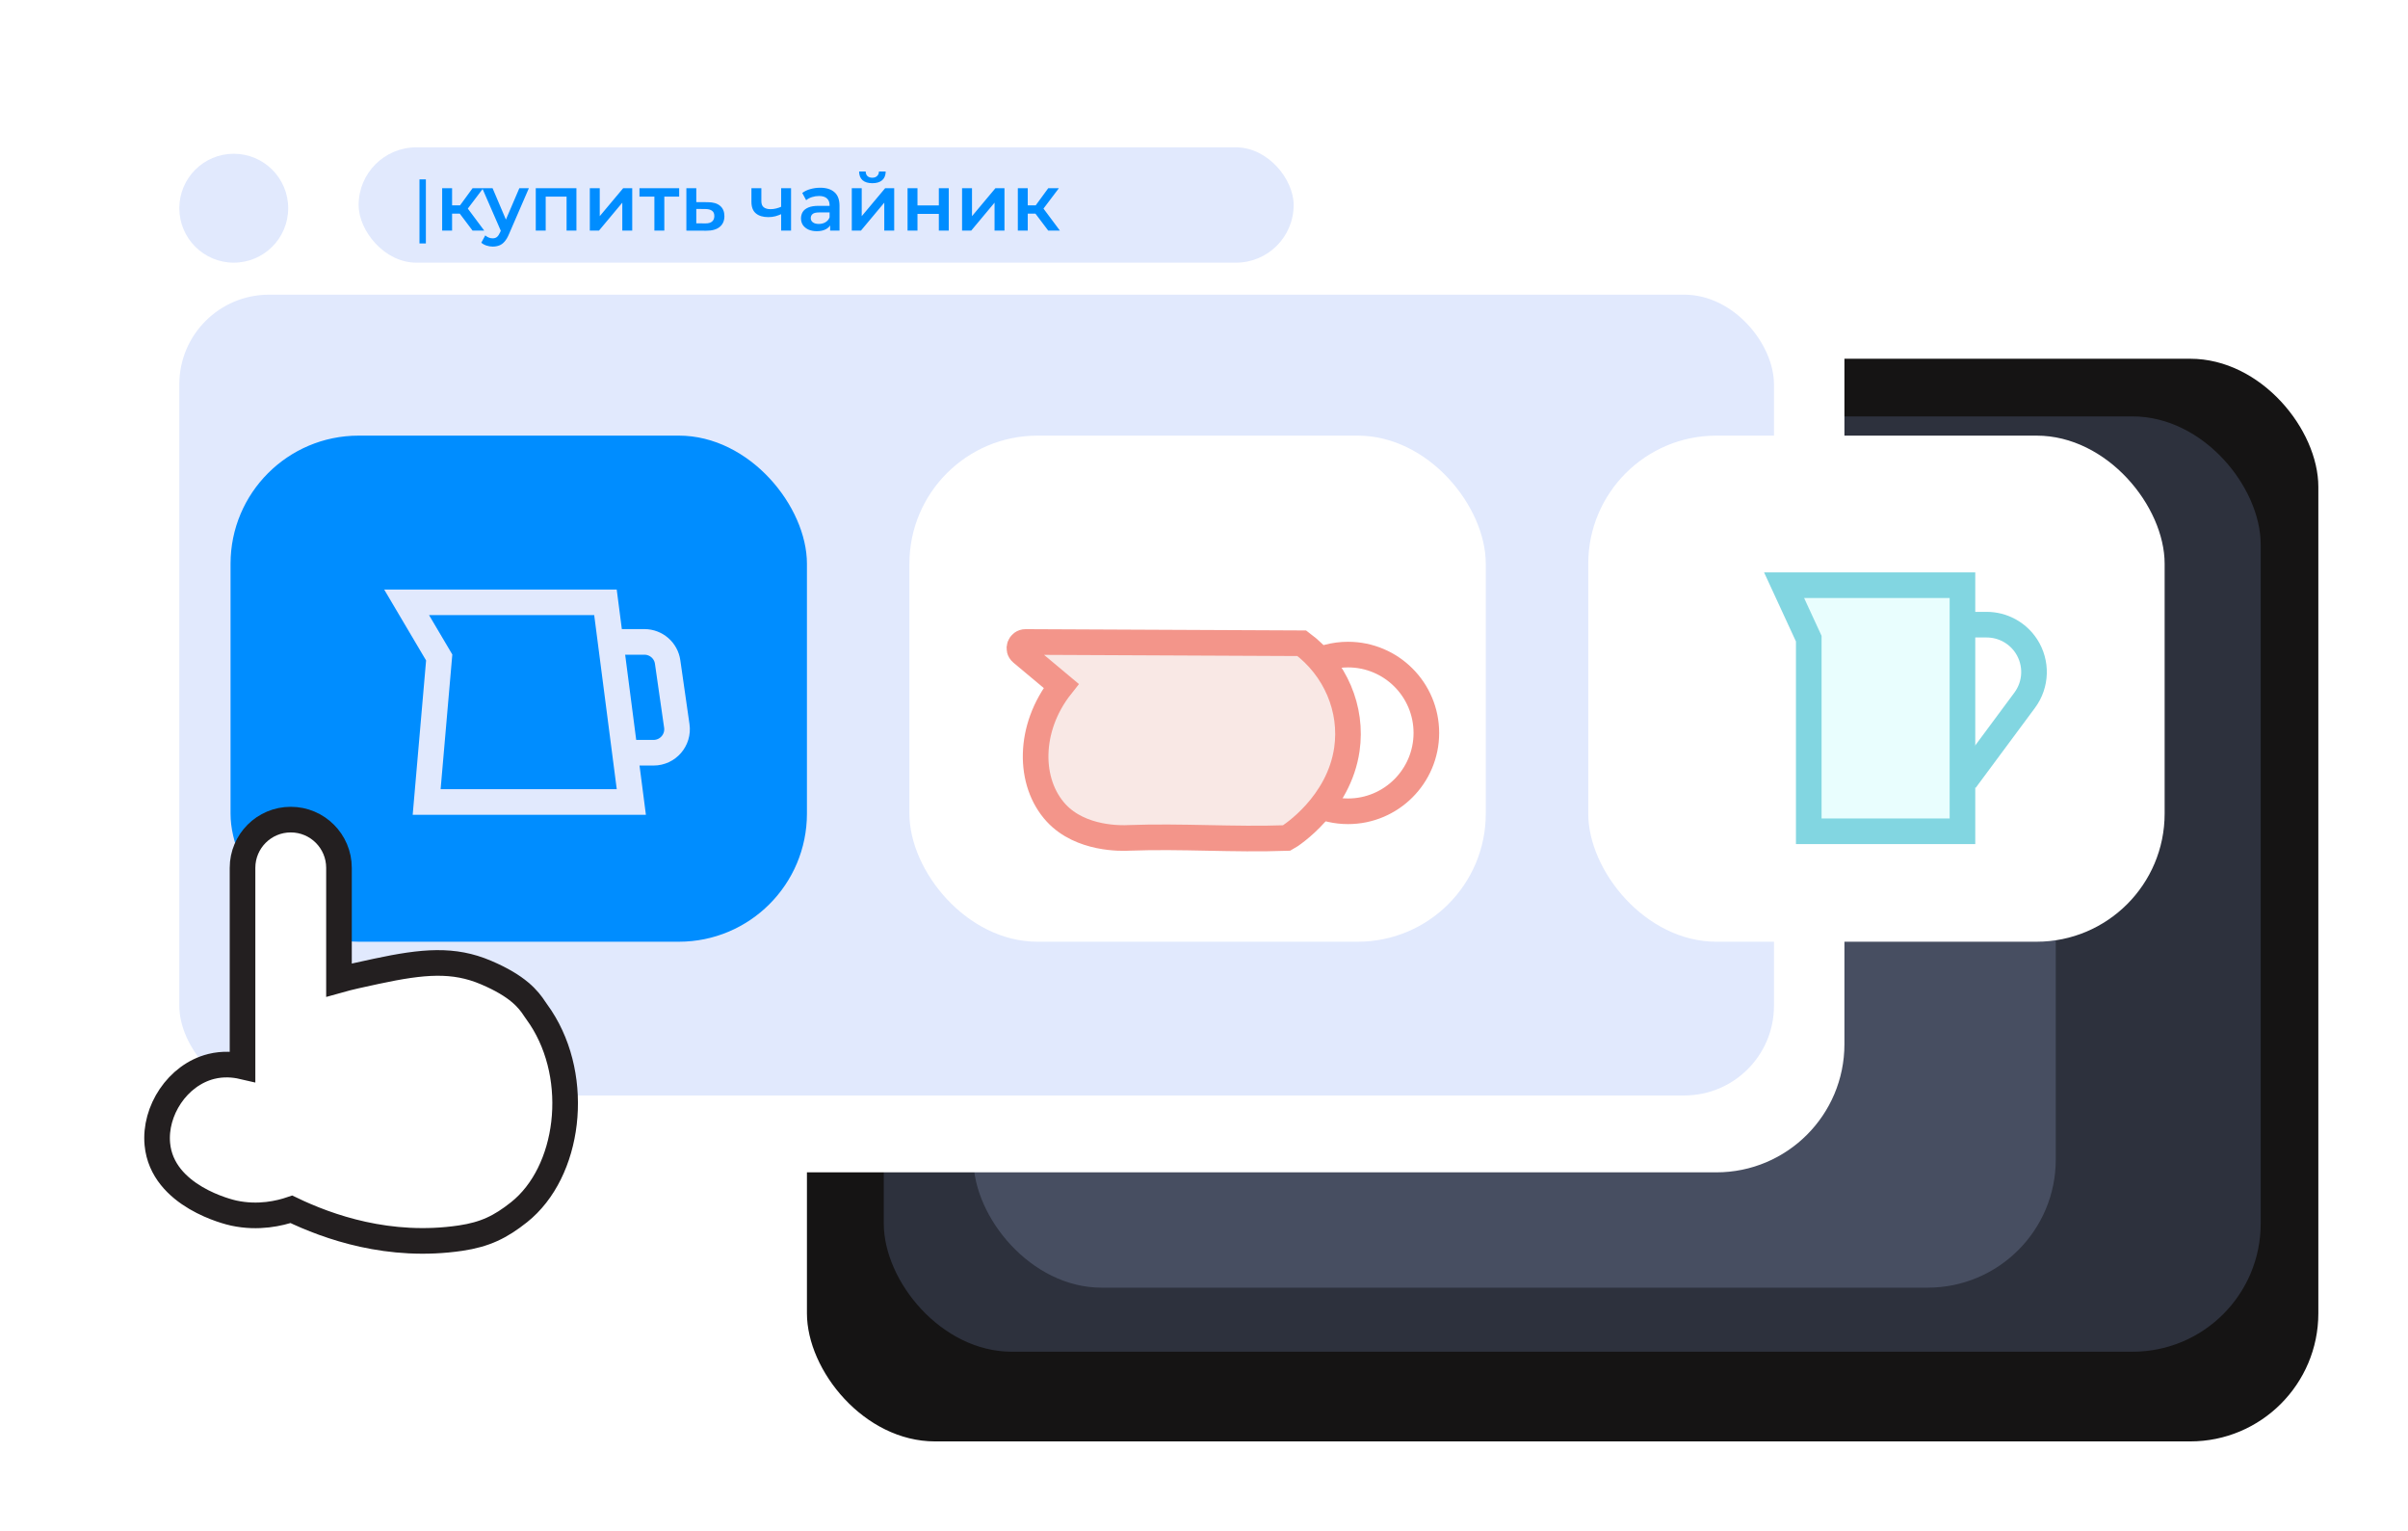
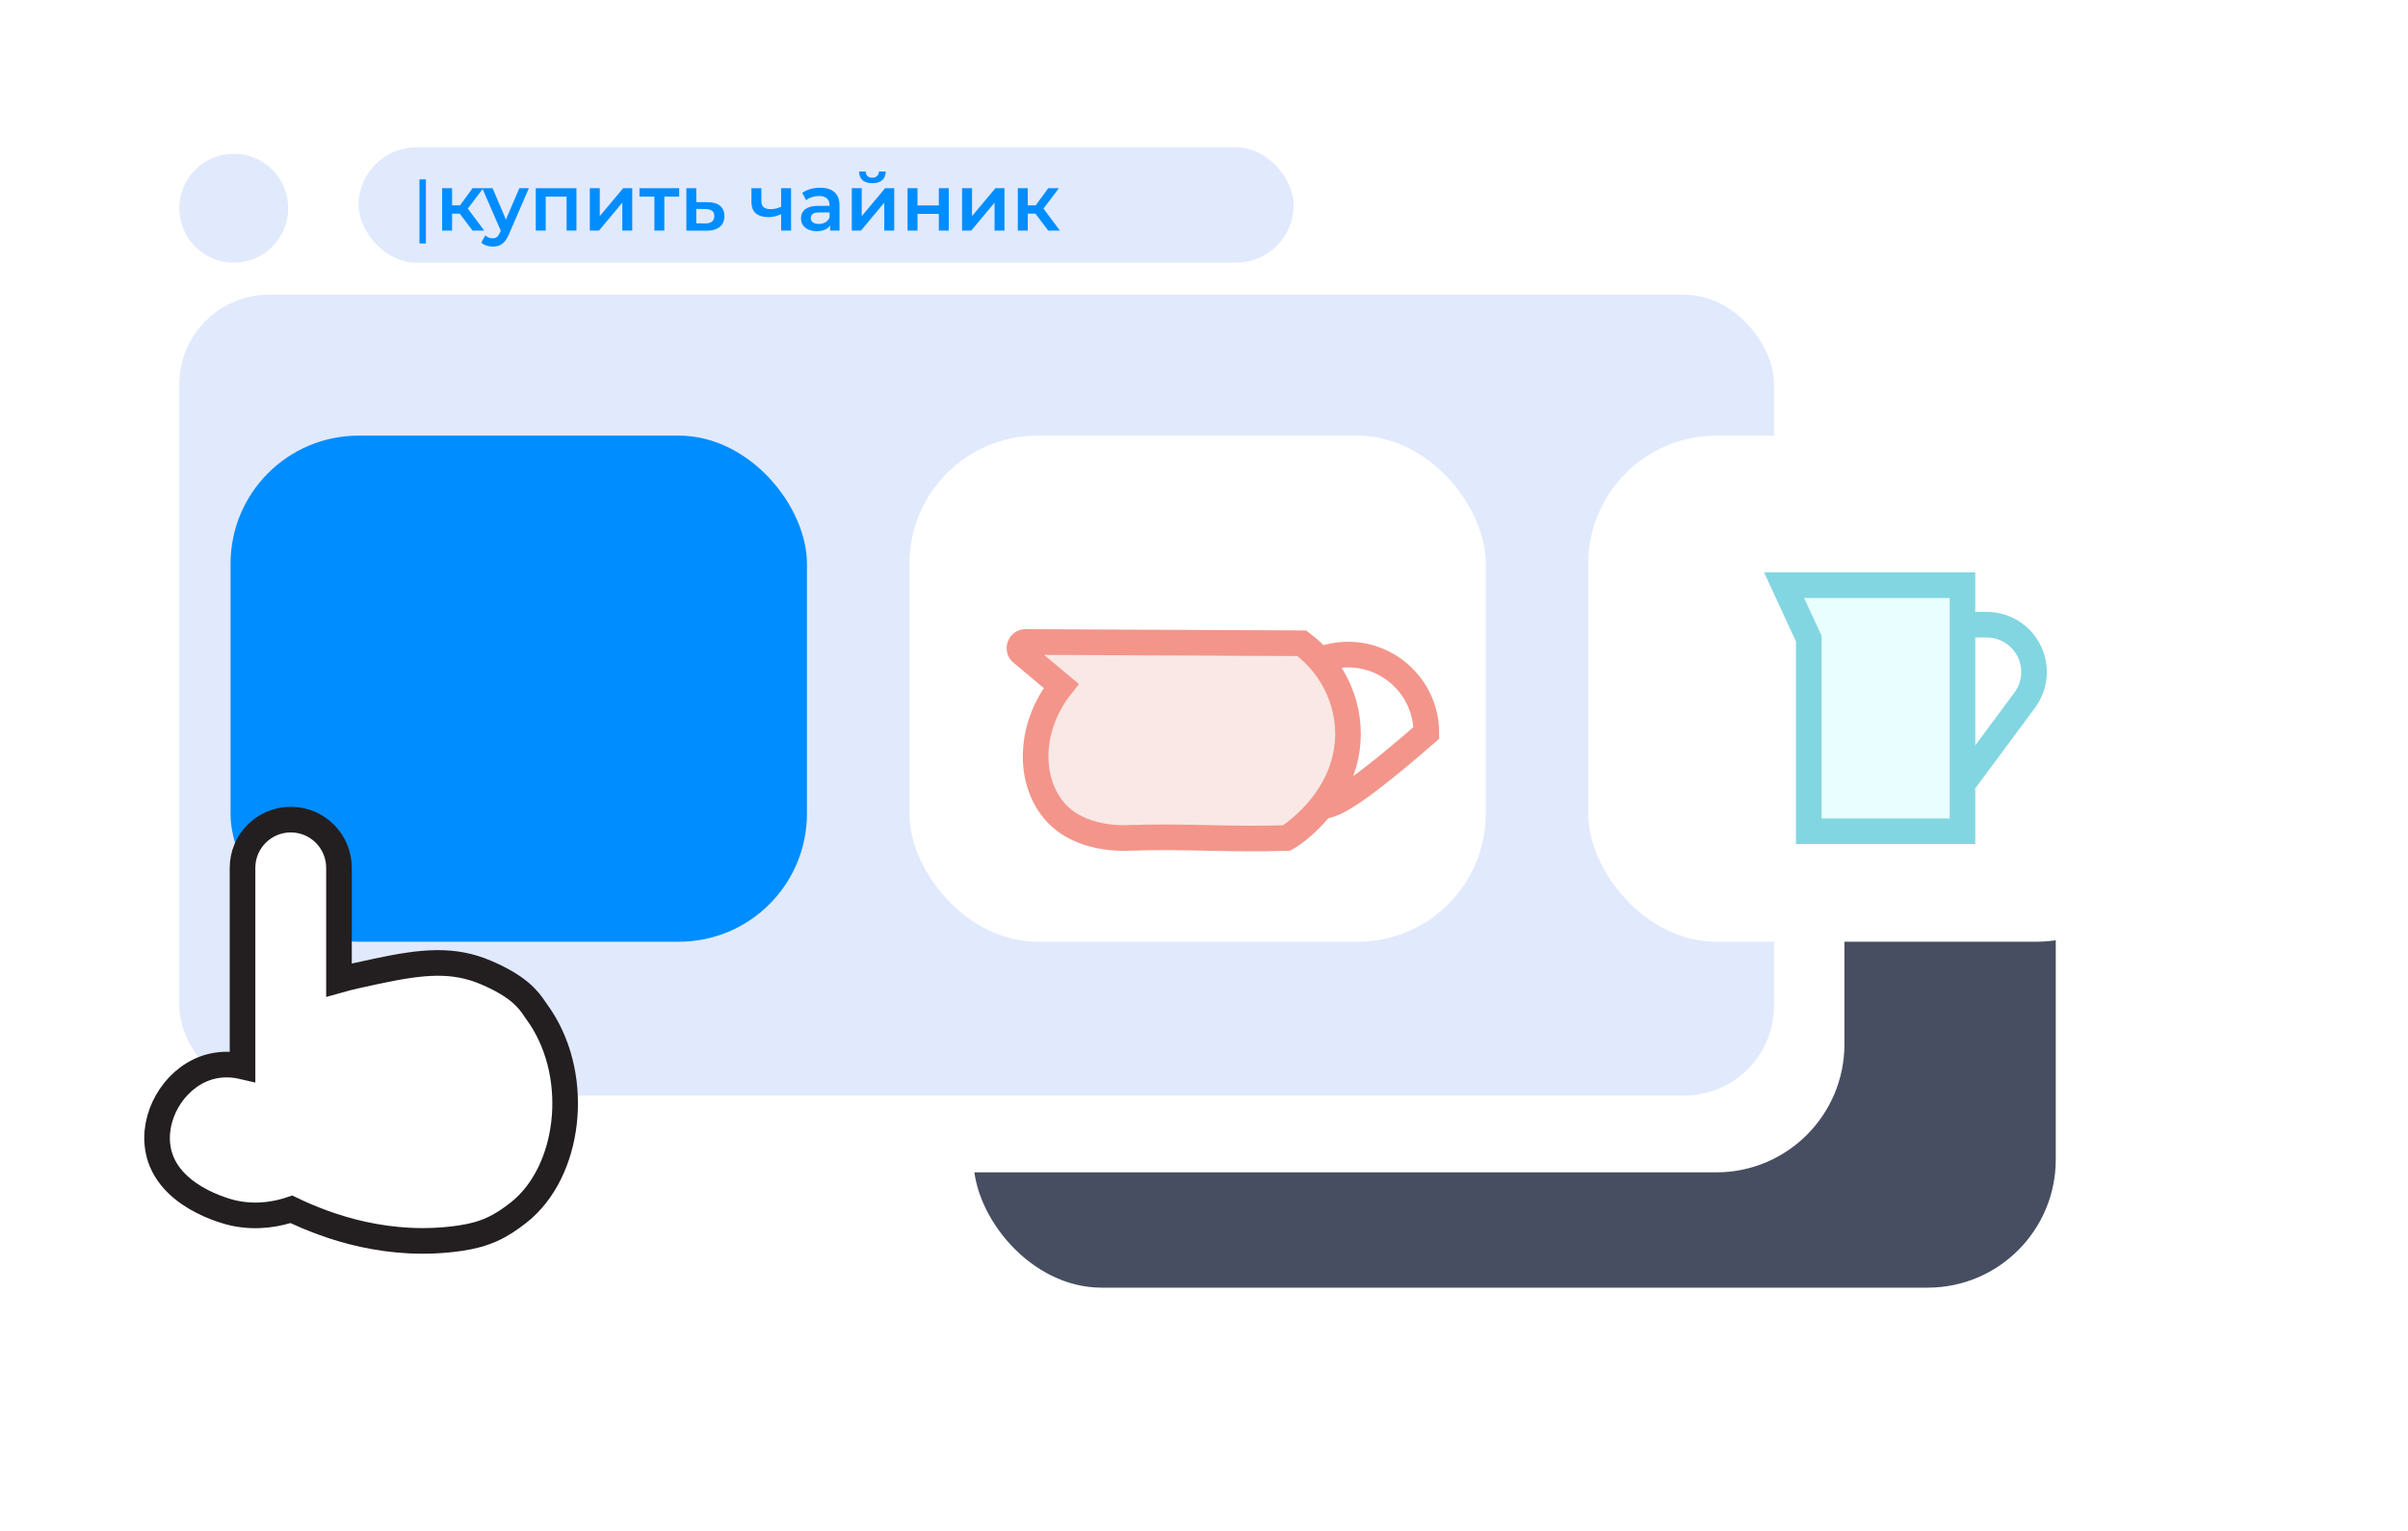
<svg xmlns="http://www.w3.org/2000/svg" width="376" height="239" viewBox="0 0 376 239" fill="none">
  <g filter="url(#filter0_d_154_1416)">
-     <rect x="126" y="56" width="236" height="169" rx="20" fill="#151414" />
-   </g>
+     </g>
  <g filter="url(#filter1_d_154_1416)">
-     <rect x="138" y="65" width="215" height="146" rx="20" fill="#2D313D" />
-   </g>
+     </g>
  <g filter="url(#filter2_d_154_1416)">
    <rect x="152" y="82" width="169" height="119" rx="20" fill="#474E61" />
  </g>
  <g filter="url(#filter3_d_154_1416)">
    <rect x="14" y="14" width="274" height="169" rx="20" fill="white" />
  </g>
  <rect x="28" y="46" width="249" height="125" rx="14" fill="#E1E9FD" />
  <g filter="url(#filter4_d_154_1416)">
    <rect x="56" y="23" width="146" height="18" rx="9" fill="#E1E9FD" />
  </g>
  <path d="M73.791 36L71.398 32.826L72.662 32.044L75.614 36H73.791ZM69.042 36V29.378H70.592V36H69.042ZM70.133 33.346V32.057H72.377V33.346H70.133ZM72.811 32.875L71.36 32.702L73.791 29.378H75.453L72.811 32.875ZM76.927 38.492C76.604 38.492 76.282 38.439 75.96 38.331C75.637 38.224 75.368 38.075 75.153 37.885L75.773 36.744C75.931 36.885 76.108 36.996 76.307 37.079C76.505 37.161 76.708 37.203 76.914 37.203C77.195 37.203 77.423 37.133 77.596 36.992C77.77 36.852 77.931 36.616 78.08 36.285L78.464 35.417L78.588 35.231L81.093 29.378H82.581L79.481 36.533C79.275 37.029 79.043 37.422 78.787 37.711C78.539 38.001 78.258 38.203 77.944 38.319C77.638 38.435 77.299 38.492 76.927 38.492ZM78.291 36.236L75.302 29.378H76.914L79.345 35.095L78.291 36.236ZM83.658 36V29.378H90.007V36H88.469V30.333L88.829 30.693H84.848L85.208 30.333V36H83.658ZM92.098 36V29.378H93.648V33.743L97.306 29.378H98.72V36H97.17V31.635L93.524 36H92.098ZM102.181 36V30.321L102.541 30.693H99.85V29.378H106.05V30.693H103.372L103.731 30.321V36H102.181ZM110.498 31.561C111.349 31.561 111.998 31.751 112.444 32.131C112.891 32.511 113.114 33.049 113.114 33.743C113.114 34.462 112.866 35.025 112.37 35.43C111.874 35.826 111.175 36.021 110.274 36.012L107.174 36V29.378H108.724V31.548L110.498 31.561ZM110.138 34.872C110.593 34.88 110.94 34.785 111.18 34.586C111.419 34.388 111.539 34.099 111.539 33.718C111.539 33.338 111.419 33.065 111.18 32.9C110.948 32.726 110.601 32.635 110.138 32.627L108.724 32.615V34.859L110.138 34.872ZM122.082 33.384C121.768 33.532 121.433 33.656 121.078 33.756C120.731 33.846 120.363 33.892 119.974 33.892C119.139 33.892 118.49 33.698 118.027 33.309C117.564 32.921 117.333 32.317 117.333 31.499V29.378H118.883V31.4C118.883 31.838 119.007 32.156 119.255 32.354C119.511 32.553 119.863 32.652 120.309 32.652C120.607 32.652 120.904 32.615 121.202 32.54C121.499 32.466 121.793 32.363 122.082 32.23V33.384ZM121.971 36V29.378H123.521V36H121.971ZM129.623 36V34.661L129.536 34.376V32.032C129.536 31.577 129.399 31.226 129.127 30.978C128.854 30.722 128.44 30.594 127.887 30.594C127.515 30.594 127.147 30.651 126.783 30.767C126.428 30.883 126.126 31.044 125.878 31.251L125.27 30.122C125.626 29.849 126.047 29.647 126.535 29.515C127.031 29.374 127.544 29.304 128.073 29.304C129.032 29.304 129.771 29.535 130.292 29.998C130.821 30.453 131.086 31.16 131.086 32.119V36H129.623ZM127.539 36.087C127.043 36.087 126.609 36.004 126.237 35.839C125.865 35.665 125.576 35.43 125.369 35.132C125.171 34.826 125.072 34.483 125.072 34.103C125.072 33.731 125.159 33.396 125.332 33.098C125.514 32.801 125.808 32.565 126.213 32.392C126.618 32.218 127.155 32.131 127.825 32.131H129.747V33.16H127.936C127.407 33.16 127.052 33.247 126.87 33.421C126.688 33.586 126.597 33.793 126.597 34.041C126.597 34.322 126.709 34.545 126.932 34.71C127.155 34.876 127.465 34.958 127.862 34.958C128.242 34.958 128.581 34.872 128.879 34.698C129.184 34.524 129.404 34.268 129.536 33.929L129.796 34.859C129.647 35.248 129.379 35.55 128.99 35.764C128.61 35.979 128.126 36.087 127.539 36.087ZM133.004 36V29.378H134.554V33.743L138.212 29.378H139.626V36H138.076V31.635L134.43 36H133.004ZM136.216 28.597C135.554 28.597 135.046 28.444 134.69 28.138C134.335 27.824 134.153 27.369 134.145 26.774H135.174C135.182 27.072 135.273 27.308 135.447 27.481C135.629 27.655 135.881 27.741 136.203 27.741C136.517 27.741 136.765 27.655 136.947 27.481C137.137 27.308 137.236 27.072 137.245 26.774H138.299C138.29 27.369 138.104 27.824 137.741 28.138C137.385 28.444 136.877 28.597 136.216 28.597ZM141.711 36V29.378H143.261V32.069H146.596V29.378H148.146V36H146.596V33.384H143.261V36H141.711ZM150.224 36V29.378H151.774V33.743L155.432 29.378H156.845V36H155.295V31.635L151.65 36H150.224ZM163.68 36L161.286 32.826L162.551 32.044L165.502 36H163.68ZM158.93 36V29.378H160.48V36H158.93ZM160.021 33.346V32.057H162.266V33.346H160.021ZM162.7 32.875L161.249 32.702L163.68 29.378H165.341L162.7 32.875Z" fill="#008DFF" />
  <path d="M66 28V38" stroke="#008DFF" />
  <circle cx="36.5" cy="32.5" r="8.5" fill="#E1E9FD" />
  <g filter="url(#filter5_d_154_1416)">
    <rect x="36" y="68" width="90" height="79" rx="20" fill="#008DFF" />
  </g>
-   <path d="M63.49 94.02H94.54L98.58 125.19H66.62L68.58 102.63L63.49 94.02Z" fill="#008DFF" stroke="#E1E9FD" stroke-width="4" stroke-miterlimit="10" />
-   <path d="M95.34 100.2H100.62C102.45 100.2 104 101.54 104.25 103.35L105.68 113.31C106 115.52 104.28 117.5 102.05 117.5H97.59" stroke="#E1E9FD" stroke-width="4" stroke-miterlimit="10" />
  <g filter="url(#filter6_d_154_1416)">
    <rect x="142" y="68" width="90" height="79" rx="20" fill="white" />
  </g>
  <path d="M160.14 100.21L203.27 100.41C208.5 104.3 211.23 110.67 210.31 116.98C209.07 125.52 201.68 130.41 200.92 130.81C192.49 131.11 184.7 130.48 176.27 130.79C175.2 130.85 168.78 131.07 164.92 126.9C160.55 122.17 160.48 113.66 165.7 107.07C163.64 105.35 161.58 103.63 159.52 101.9C158.83 101.33 159.24 100.21 160.14 100.21Z" fill="#F9E8E5" stroke="#F3958A" stroke-width="4" stroke-miterlimit="10" />
-   <path d="M204.66 103.66C206.39 102.72 208.38 102.18 210.49 102.18C217.25 102.18 222.72 107.66 222.72 114.41C222.72 121.16 217.24 126.64 210.49 126.64C208.65 126.64 206.9 126.23 205.33 125.5" stroke="#F3958A" stroke-width="4" stroke-miterlimit="10" />
+   <path d="M204.66 103.66C206.39 102.72 208.38 102.18 210.49 102.18C217.25 102.18 222.72 107.66 222.72 114.41C208.65 126.64 206.9 126.23 205.33 125.5" stroke="#F3958A" stroke-width="4" stroke-miterlimit="10" />
  <g filter="url(#filter7_d_154_1416)">
    <rect x="248" y="68" width="90" height="79" rx="20" fill="white" />
  </g>
  <path d="M278.58 91.35H306.43V129.76H282.43V99.69L278.58 91.35Z" fill="#E9FEFE" stroke="#82D6E1" stroke-width="4" stroke-miterlimit="10" />
  <path d="M306.88 97.51H310.21C312.71 97.51 315.04 98.77 316.41 100.87C318.09 103.46 317.99 106.82 316.15 109.3L306.88 121.8" stroke="#82D6E1" stroke-width="4" stroke-miterlimit="10" />
  <path d="M83.5 157.5C82.49 155.95 80.85 153.92 75.89 151.81C70.82 149.65 66.11 150.05 58.8 151.61C56.47 152.11 54.56 152.52 52.93 152.98V135.47C52.93 131.31 49.56 127.94 45.4 127.94C41.24 127.94 37.87 131.31 37.87 135.47V166.47C36.49 166.15 34.8 166.02 32.98 166.47C27.69 167.8 24.08 173.42 24.57 178.6C25.34 186.78 35.84 189.22 36.5 189.36C40.39 190.2 43.7 189.38 45.5 188.77C51.26 191.54 60.77 194.91 71.91 193.27C75.75 192.7 78.14 191.53 81.04 189.23C88.93 182.97 90.76 168.49 84.43 158.84L83.5 157.5Z" fill="white" stroke="#231F20" stroke-width="4" stroke-miterlimit="10" />
  <defs>
    <filter id="filter0_d_154_1416" x="112" y="42" width="264" height="197" filterUnits="userSpaceOnUse" color-interpolation-filters="sRGB">
      <feFlood flood-opacity="0" result="BackgroundImageFix" />
      <feColorMatrix in="SourceAlpha" type="matrix" values="0 0 0 0 0 0 0 0 0 0 0 0 0 0 0 0 0 0 127 0" result="hardAlpha" />
      <feOffset />
      <feGaussianBlur stdDeviation="7" />
      <feComposite in2="hardAlpha" operator="out" />
      <feColorMatrix type="matrix" values="0 0 0 0 0 0 0 0 0 0 0 0 0 0 0 0 0 0 0.08 0" />
      <feBlend mode="normal" in2="BackgroundImageFix" result="effect1_dropShadow_154_1416" />
      <feBlend mode="normal" in="SourceGraphic" in2="effect1_dropShadow_154_1416" result="shape" />
    </filter>
    <filter id="filter1_d_154_1416" x="124" y="51" width="243" height="174" filterUnits="userSpaceOnUse" color-interpolation-filters="sRGB">
      <feFlood flood-opacity="0" result="BackgroundImageFix" />
      <feColorMatrix in="SourceAlpha" type="matrix" values="0 0 0 0 0 0 0 0 0 0 0 0 0 0 0 0 0 0 127 0" result="hardAlpha" />
      <feOffset />
      <feGaussianBlur stdDeviation="7" />
      <feComposite in2="hardAlpha" operator="out" />
      <feColorMatrix type="matrix" values="0 0 0 0 0 0 0 0 0 0 0 0 0 0 0 0 0 0 0.08 0" />
      <feBlend mode="normal" in2="BackgroundImageFix" result="effect1_dropShadow_154_1416" />
      <feBlend mode="normal" in="SourceGraphic" in2="effect1_dropShadow_154_1416" result="shape" />
    </filter>
    <filter id="filter2_d_154_1416" x="138" y="68" width="197" height="147" filterUnits="userSpaceOnUse" color-interpolation-filters="sRGB">
      <feFlood flood-opacity="0" result="BackgroundImageFix" />
      <feColorMatrix in="SourceAlpha" type="matrix" values="0 0 0 0 0 0 0 0 0 0 0 0 0 0 0 0 0 0 127 0" result="hardAlpha" />
      <feOffset />
      <feGaussianBlur stdDeviation="7" />
      <feComposite in2="hardAlpha" operator="out" />
      <feColorMatrix type="matrix" values="0 0 0 0 0 0 0 0 0 0 0 0 0 0 0 0 0 0 0.08 0" />
      <feBlend mode="normal" in2="BackgroundImageFix" result="effect1_dropShadow_154_1416" />
      <feBlend mode="normal" in="SourceGraphic" in2="effect1_dropShadow_154_1416" result="shape" />
    </filter>
    <filter id="filter3_d_154_1416" x="0" y="0" width="302" height="197" filterUnits="userSpaceOnUse" color-interpolation-filters="sRGB">
      <feFlood flood-opacity="0" result="BackgroundImageFix" />
      <feColorMatrix in="SourceAlpha" type="matrix" values="0 0 0 0 0 0 0 0 0 0 0 0 0 0 0 0 0 0 127 0" result="hardAlpha" />
      <feOffset />
      <feGaussianBlur stdDeviation="7" />
      <feComposite in2="hardAlpha" operator="out" />
      <feColorMatrix type="matrix" values="0 0 0 0 0 0 0 0 0 0 0 0 0 0 0 0 0 0 0.08 0" />
      <feBlend mode="normal" in2="BackgroundImageFix" result="effect1_dropShadow_154_1416" />
      <feBlend mode="normal" in="SourceGraphic" in2="effect1_dropShadow_154_1416" result="shape" />
    </filter>
    <filter id="filter4_d_154_1416" x="42" y="9" width="174" height="46" filterUnits="userSpaceOnUse" color-interpolation-filters="sRGB">
      <feFlood flood-opacity="0" result="BackgroundImageFix" />
      <feColorMatrix in="SourceAlpha" type="matrix" values="0 0 0 0 0 0 0 0 0 0 0 0 0 0 0 0 0 0 127 0" result="hardAlpha" />
      <feOffset />
      <feGaussianBlur stdDeviation="7" />
      <feComposite in2="hardAlpha" operator="out" />
      <feColorMatrix type="matrix" values="0 0 0 0 0 0 0 0 0 0 0 0 0 0 0 0 0 0 0.08 0" />
      <feBlend mode="normal" in2="BackgroundImageFix" result="effect1_dropShadow_154_1416" />
      <feBlend mode="normal" in="SourceGraphic" in2="effect1_dropShadow_154_1416" result="shape" />
    </filter>
    <filter id="filter5_d_154_1416" x="22" y="54" width="118" height="107" filterUnits="userSpaceOnUse" color-interpolation-filters="sRGB">
      <feFlood flood-opacity="0" result="BackgroundImageFix" />
      <feColorMatrix in="SourceAlpha" type="matrix" values="0 0 0 0 0 0 0 0 0 0 0 0 0 0 0 0 0 0 127 0" result="hardAlpha" />
      <feOffset />
      <feGaussianBlur stdDeviation="7" />
      <feComposite in2="hardAlpha" operator="out" />
      <feColorMatrix type="matrix" values="0 0 0 0 0 0 0 0 0 0 0 0 0 0 0 0 0 0 0.08 0" />
      <feBlend mode="normal" in2="BackgroundImageFix" result="effect1_dropShadow_154_1416" />
      <feBlend mode="normal" in="SourceGraphic" in2="effect1_dropShadow_154_1416" result="shape" />
    </filter>
    <filter id="filter6_d_154_1416" x="128" y="54" width="118" height="107" filterUnits="userSpaceOnUse" color-interpolation-filters="sRGB">
      <feFlood flood-opacity="0" result="BackgroundImageFix" />
      <feColorMatrix in="SourceAlpha" type="matrix" values="0 0 0 0 0 0 0 0 0 0 0 0 0 0 0 0 0 0 127 0" result="hardAlpha" />
      <feOffset />
      <feGaussianBlur stdDeviation="7" />
      <feComposite in2="hardAlpha" operator="out" />
      <feColorMatrix type="matrix" values="0 0 0 0 0 0 0 0 0 0 0 0 0 0 0 0 0 0 0.08 0" />
      <feBlend mode="normal" in2="BackgroundImageFix" result="effect1_dropShadow_154_1416" />
      <feBlend mode="normal" in="SourceGraphic" in2="effect1_dropShadow_154_1416" result="shape" />
    </filter>
    <filter id="filter7_d_154_1416" x="234" y="54" width="118" height="107" filterUnits="userSpaceOnUse" color-interpolation-filters="sRGB">
      <feFlood flood-opacity="0" result="BackgroundImageFix" />
      <feColorMatrix in="SourceAlpha" type="matrix" values="0 0 0 0 0 0 0 0 0 0 0 0 0 0 0 0 0 0 127 0" result="hardAlpha" />
      <feOffset />
      <feGaussianBlur stdDeviation="7" />
      <feComposite in2="hardAlpha" operator="out" />
      <feColorMatrix type="matrix" values="0 0 0 0 0 0 0 0 0 0 0 0 0 0 0 0 0 0 0.08 0" />
      <feBlend mode="normal" in2="BackgroundImageFix" result="effect1_dropShadow_154_1416" />
      <feBlend mode="normal" in="SourceGraphic" in2="effect1_dropShadow_154_1416" result="shape" />
    </filter>
  </defs>
</svg>